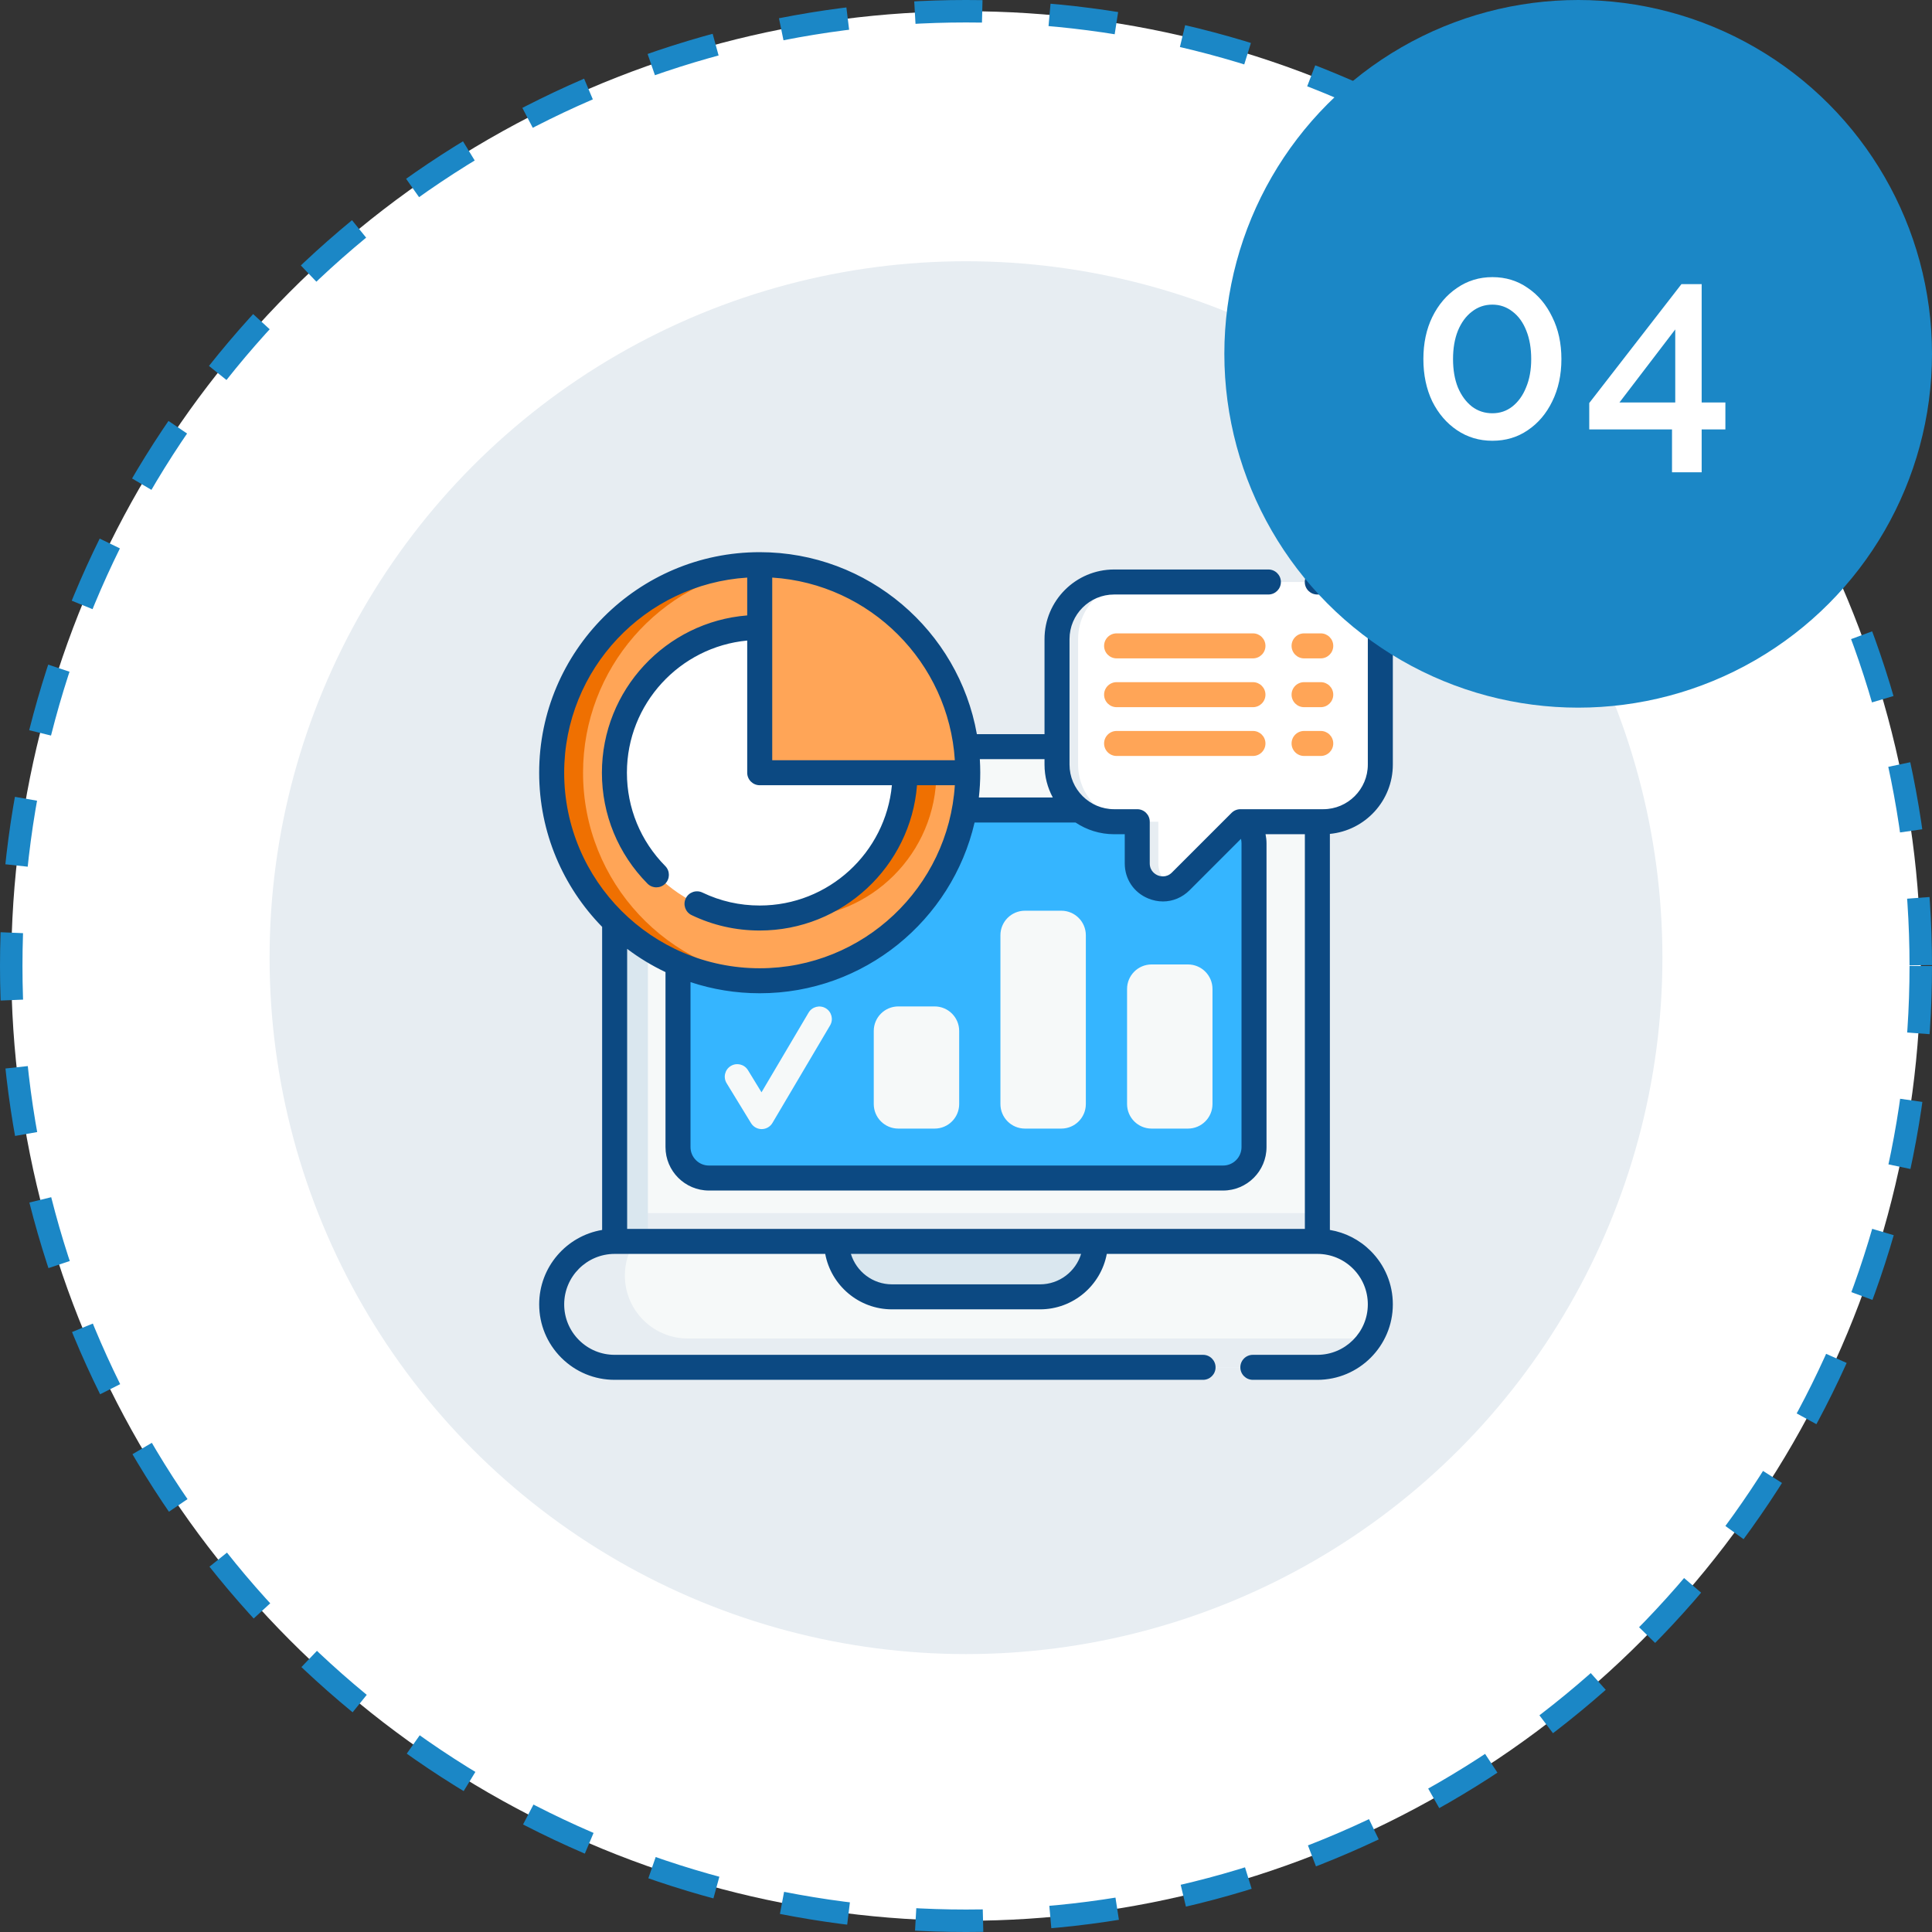
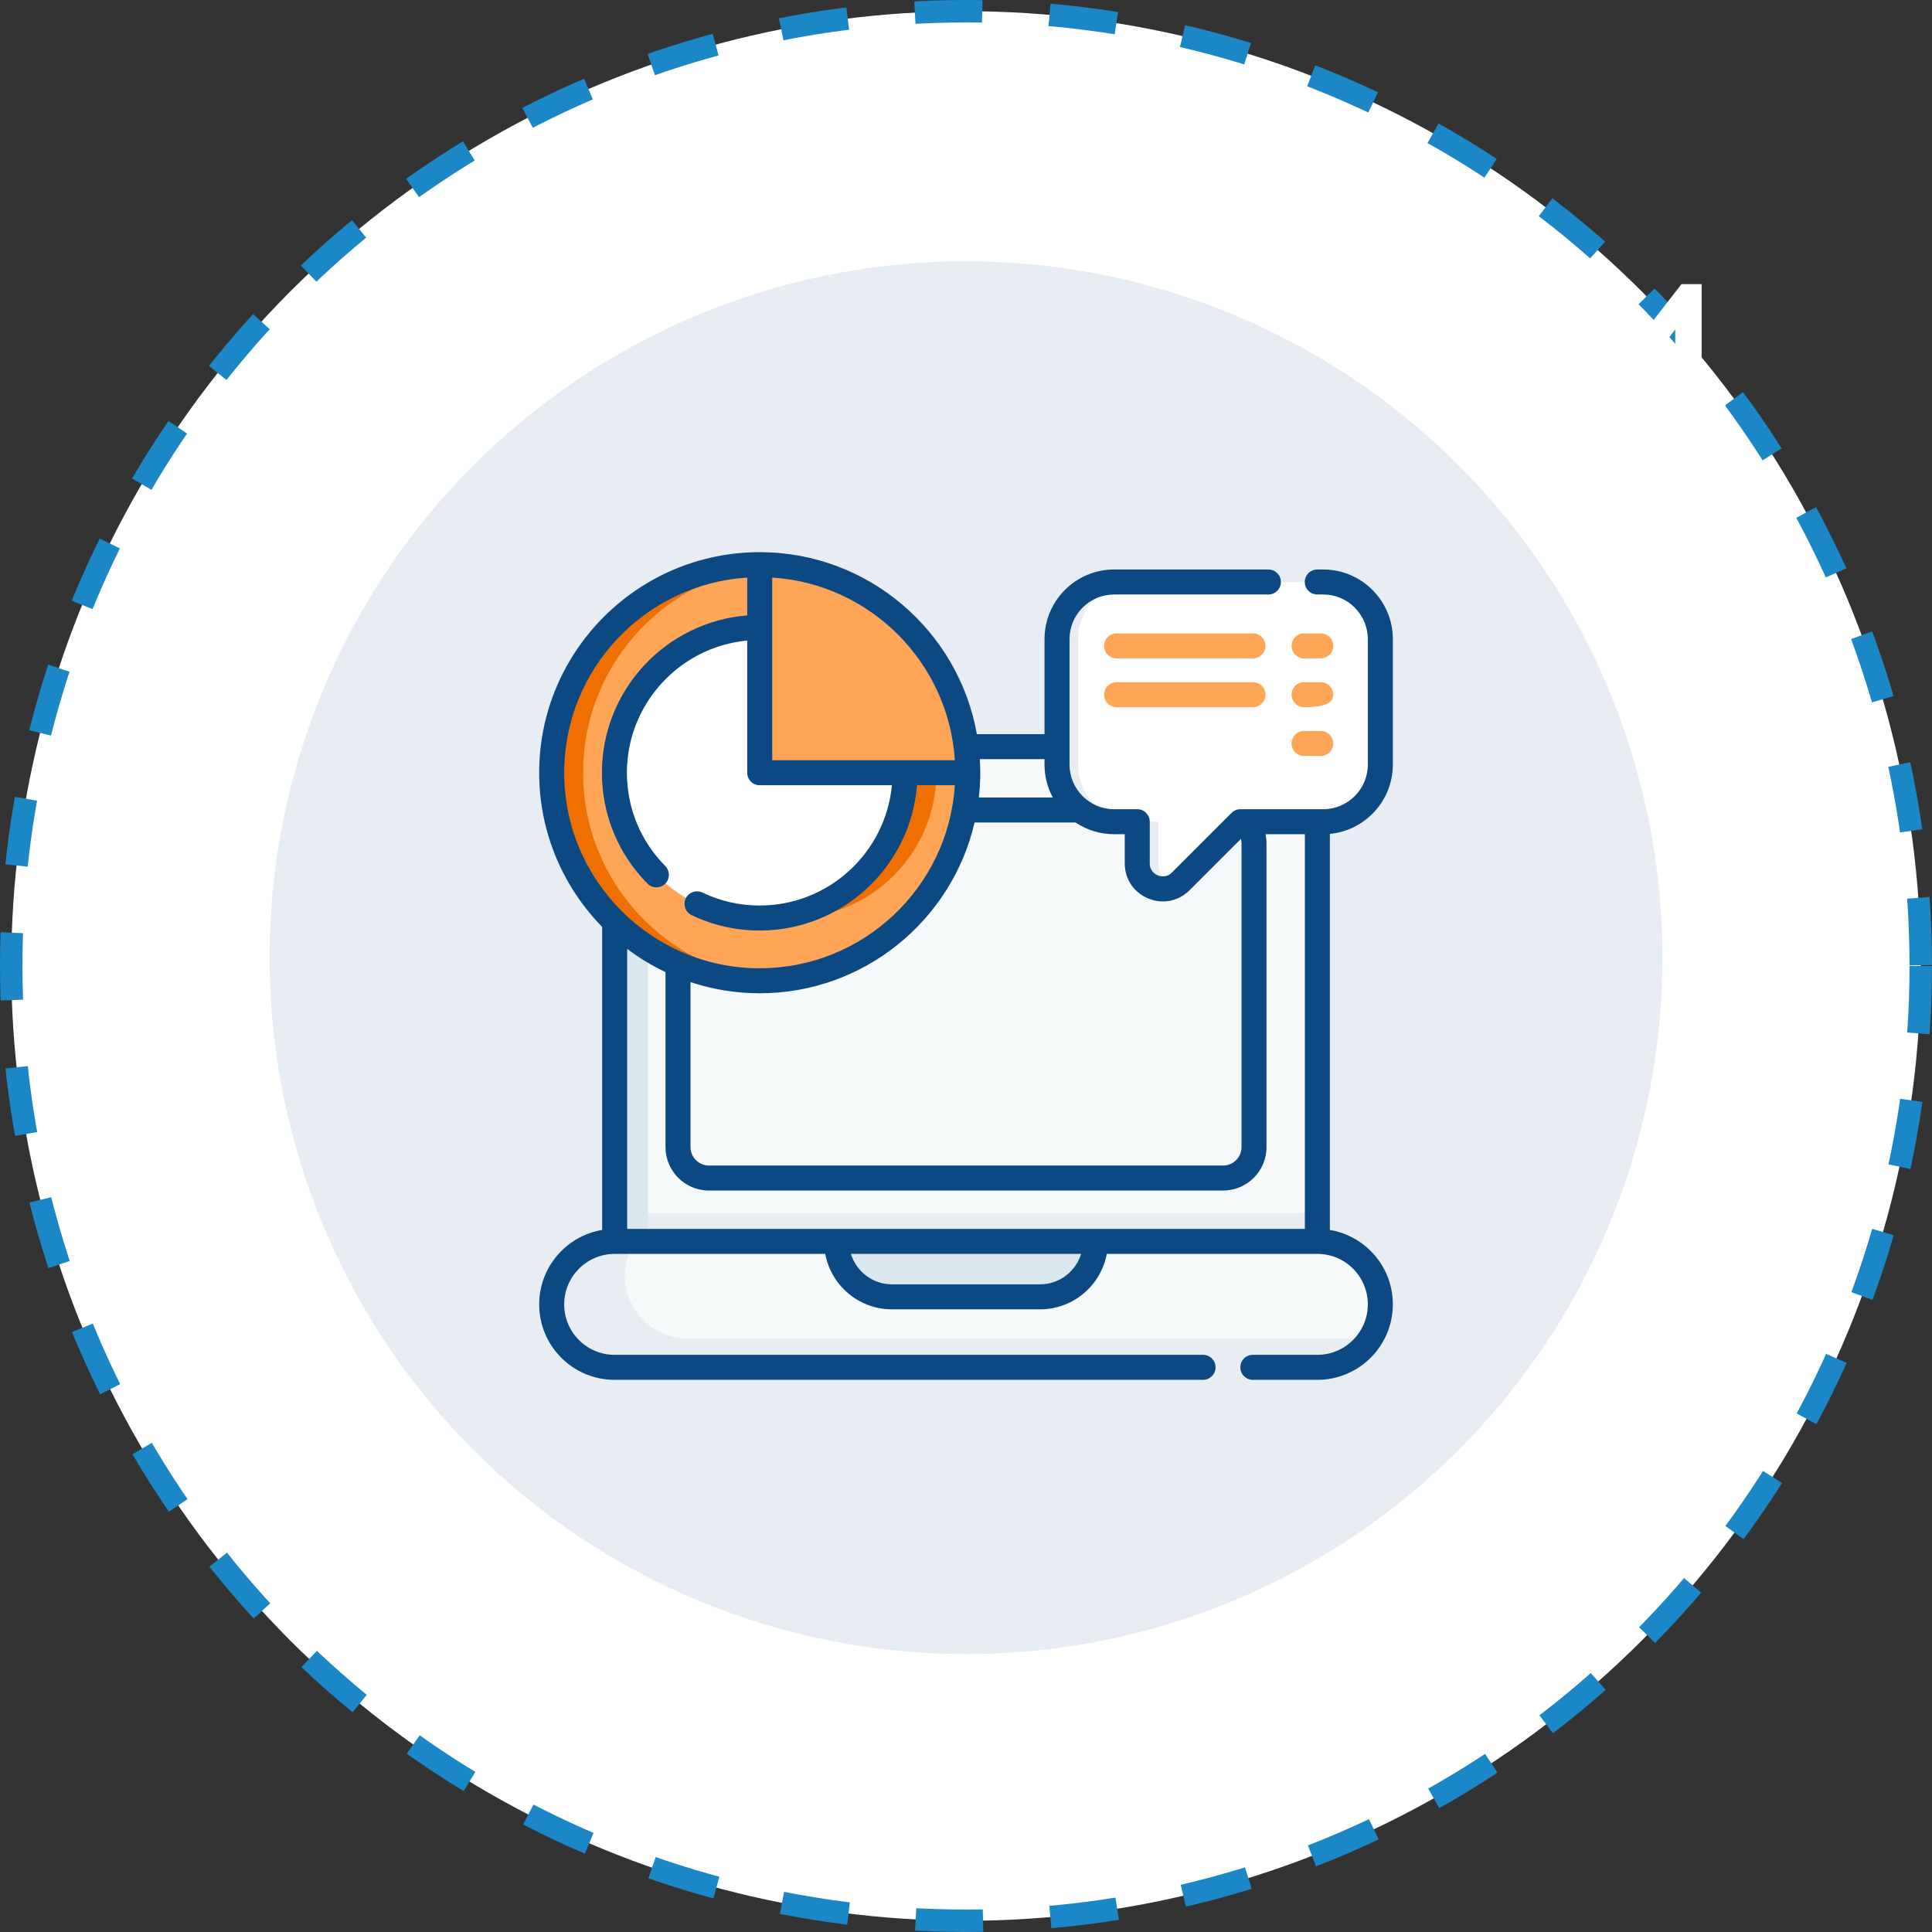
<svg xmlns="http://www.w3.org/2000/svg" width="172" height="172" viewBox="0 0 172 172" fill="none">
  <rect x="0" y="0" width="172" height="172" fill="#333333" stroke="none" />
  <circle cx="86" cy="86" r="85" fill="white" stroke="#1B87C6" stroke-width="2" stroke-dasharray="6 6" />
  <circle cx="86" cy="85.258" r="62" fill="#E7EDF2" />
  <path d="M117.282 72.337V110.517L86.001 112.986L54.719 110.517V72.337C54.719 69.096 57.345 66.472 60.584 66.472H111.417C114.656 66.472 117.282 69.096 117.282 72.337Z" fill="#F6F9F9" />
  <path d="M117.282 108V110.517L86.001 112.986L54.719 110.517V108H117.282Z" fill="#E7EDF2" />
  <path d="M87.481 112.869L85.999 112.987L54.72 110.518V72.338C54.72 69.097 57.344 66.473 60.583 66.473H63.546C60.307 66.473 57.681 69.097 57.681 72.338V110.518L87.481 112.869Z" fill="#DAE7EF" />
  <path d="M117.281 110.518H54.72C51.624 110.518 49.114 113.027 49.114 116.123C49.114 119.219 51.624 121.729 54.72 121.729H117.281C120.377 121.729 122.887 119.219 122.887 116.123C122.887 113.027 120.377 110.518 117.281 110.518Z" fill="#F6F9F9" />
  <path d="M121.991 119.162C120.993 120.706 119.257 121.728 117.281 121.728H54.72C53.172 121.728 51.77 121.101 50.755 120.087C49.741 119.071 49.113 117.67 49.113 116.124C49.113 113.027 51.623 110.517 54.72 110.517H56.525C55.959 111.393 55.63 112.436 55.63 113.556C55.63 115.104 56.257 116.505 57.271 117.52C58.285 118.534 59.686 119.162 61.234 119.162H121.991V119.162Z" fill="#E7EDF2" />
-   <path d="M60.36 102.123V75.091C60.36 73.446 61.693 72.112 63.338 72.112H108.663C110.308 72.112 111.641 73.446 111.641 75.091V102.122C111.641 103.644 110.408 104.876 108.887 104.876H63.114C61.593 104.877 60.36 103.644 60.36 102.123Z" fill="#35B5FF" />
  <path d="M83.209 89.599H79.973C78.766 89.599 77.788 90.577 77.788 91.783V98.291C77.788 99.497 78.766 100.475 79.973 100.475H83.209C84.415 100.475 85.393 99.497 85.393 98.291V91.784C85.393 90.577 84.415 89.599 83.209 89.599Z" fill="#F6F9F9" />
  <path d="M94.484 81.078H91.249C90.042 81.078 89.064 82.056 89.064 83.262V98.29C89.064 99.497 90.042 100.475 91.249 100.475H94.484C95.691 100.475 96.669 99.497 96.669 98.29V83.263C96.669 82.056 95.691 81.078 94.484 81.078Z" fill="#F6F9F9" />
  <path d="M105.76 85.862H102.524C101.317 85.862 100.339 86.84 100.339 88.047V98.29C100.339 99.497 101.317 100.475 102.524 100.475H105.76C106.966 100.475 107.944 99.497 107.944 98.29V88.047C107.944 86.84 106.966 85.862 105.76 85.862Z" fill="#F6F9F9" />
  <path d="M92.59 115.454H79.412C76.686 115.454 74.476 113.244 74.476 110.518H97.526C97.526 113.244 95.316 115.454 92.59 115.454Z" fill="#DAE7EF" />
  <path d="M67.567 84.794C76.239 84.794 83.27 77.764 83.27 69.092C83.27 60.419 76.239 53.389 67.567 53.389C58.895 53.389 51.864 60.419 51.864 69.092C51.864 77.764 58.895 84.794 67.567 84.794Z" fill="white" />
  <path d="M86.157 68.793C86.157 79.022 77.865 87.314 67.636 87.314C57.406 87.314 49.114 79.022 49.114 68.793C49.114 58.563 57.406 50.272 67.636 50.272V55.857C60.492 55.857 54.7 61.649 54.7 68.793C54.7 75.936 60.492 81.728 67.636 81.728C74.779 81.728 80.571 75.936 80.571 68.793H86.157Z" fill="#FFA557" />
  <path d="M70.428 81.728C77.571 81.728 83.363 75.936 83.363 68.794H80.57C80.57 75.465 75.518 80.957 69.032 81.653C69.491 81.703 69.956 81.728 70.428 81.728Z" fill="#EF7001" />
  <path d="M51.907 68.793C51.907 59.513 58.731 51.827 67.636 50.481V50.272C57.406 50.272 49.114 58.563 49.114 68.793C49.114 79.022 57.406 87.314 67.636 87.314C68.106 87.314 68.572 87.296 69.033 87.262C59.455 86.548 51.907 78.552 51.907 68.793Z" fill="#EF7001" />
  <path d="M86.156 68.793H67.635V50.272C77.864 50.272 86.156 58.563 86.156 68.793Z" fill="#FFA557" />
  <path d="M99.188 51.813H117.803C120.611 51.813 122.887 54.09 122.887 56.898V68.07C122.887 70.877 120.611 73.154 117.803 73.154H110.431L105.118 78.467C103.689 79.896 101.246 78.884 101.246 76.864V73.154H99.188C96.379 73.154 94.103 70.878 94.103 68.07V56.898C94.103 54.09 96.379 51.813 99.188 51.813Z" fill="white" />
  <path d="M95.98 56.898V68.069C95.98 70.878 98.256 73.155 101.064 73.155H99.186C96.378 73.155 94.103 70.878 94.103 68.069V56.898C94.103 54.09 96.378 51.814 99.186 51.814H101.064C98.256 51.814 95.98 54.09 95.98 56.898Z" fill="#E7EDF2" />
  <path d="M104.459 78.93C103.046 79.59 101.246 78.598 101.246 76.864V73.155H103.123V76.864C103.123 77.847 103.701 78.591 104.459 78.93Z" fill="#E7EDF2" />
  <path d="M73.51 89.76C72.98 89.448 72.298 89.623 71.985 90.153L67.794 97.245L66.588 95.272C66.267 94.747 65.582 94.582 65.057 94.903C64.533 95.223 64.367 95.908 64.688 96.433L66.86 99.987C67.062 100.318 67.422 100.52 67.81 100.52H67.818C68.209 100.517 68.569 100.309 68.768 99.973L73.902 91.285C74.215 90.756 74.039 90.073 73.51 89.76Z" fill="#F6F9F9" />
  <path d="M124 68.069V56.897C124 53.48 121.22 50.7 117.803 50.7H117.273C116.658 50.7 116.16 51.199 116.16 51.813C116.16 52.428 116.658 52.927 117.273 52.927H117.803C119.992 52.927 121.773 54.708 121.773 56.897V68.069C121.773 70.259 119.992 72.041 117.803 72.041H110.43C110.135 72.041 109.852 72.158 109.643 72.367L104.33 77.68C103.824 78.186 103.239 77.999 103.072 77.93C102.905 77.861 102.359 77.579 102.359 76.864V73.154C102.359 72.54 101.861 72.041 101.246 72.041H99.187C96.998 72.041 95.216 70.259 95.216 68.069V56.897C95.216 54.708 96.998 52.927 99.187 52.927H112.921C113.536 52.927 114.034 52.428 114.034 51.813C114.034 51.199 113.536 50.7 112.921 50.7H99.187C95.77 50.7 92.99 53.48 92.99 56.897V65.359H86.968C85.339 56.164 77.29 49.158 67.635 49.158C56.808 49.158 48 57.967 48 68.793C48 74.129 50.141 78.973 53.606 82.516V109.498C50.43 110.03 48.002 112.798 48.002 116.124C48.002 117.917 48.7 119.603 49.969 120.874C51.238 122.143 52.925 122.842 54.72 122.842H107.105C107.72 122.842 108.218 122.344 108.218 121.729C108.218 121.114 107.72 120.616 107.105 120.616H54.72C53.52 120.616 52.392 120.148 51.544 119.301C50.696 118.451 50.228 117.322 50.228 116.124C50.228 113.648 52.241 111.633 54.716 111.631C54.717 111.631 54.718 111.631 54.72 111.631H73.467C73.991 114.437 76.456 116.567 79.412 116.567H92.589C95.544 116.567 98.01 114.437 98.534 111.631H117.282C117.283 111.631 117.284 111.631 117.286 111.631C118.482 111.632 119.609 112.099 120.457 112.946C121.306 113.796 121.773 114.925 121.773 116.124C121.773 118.601 119.758 120.616 117.282 120.616H111.537C110.922 120.616 110.424 121.114 110.424 121.729C110.424 122.344 110.922 122.842 111.537 122.842H117.282C120.986 122.842 124 119.829 124 116.124C124 114.331 123.301 112.643 122.031 111.371C121.028 110.37 119.764 109.725 118.395 109.498V74.239C121.535 73.939 124 71.287 124 68.069ZM92.589 114.341H79.412C77.691 114.341 76.232 113.198 75.754 111.631H96.247C95.769 113.198 94.31 114.341 92.589 114.341ZM55.833 109.404V84.475C56.893 85.274 58.036 85.969 59.247 86.543V102.122C59.247 104.255 60.982 105.99 63.114 105.99H108.888C111.02 105.99 112.754 104.255 112.754 102.122V75.09C112.754 74.812 112.723 74.537 112.668 74.268H116.168V109.404H55.833ZM99.187 74.268H100.133V76.864C100.133 78.257 100.932 79.454 102.22 79.987C102.651 80.165 103.097 80.253 103.535 80.253C104.406 80.253 105.25 79.909 105.905 79.254L110.48 74.678C110.51 74.812 110.528 74.95 110.528 75.09V102.122C110.528 103.027 109.792 103.764 108.888 103.764H63.114C62.209 103.764 61.474 103.027 61.474 102.122V87.436C63.413 88.078 65.484 88.427 67.635 88.427C76.938 88.427 84.75 81.924 86.764 73.226H95.753C96.737 73.883 97.918 74.268 99.187 74.268ZM92.99 67.585V68.069C92.99 69.128 93.257 70.126 93.728 70.999H87.144C87.226 70.275 87.269 69.539 87.269 68.793C87.269 68.388 87.255 67.985 87.231 67.585H92.99ZM85.007 67.68H68.749V51.42C77.463 51.972 84.455 58.966 85.007 67.68ZM66.522 51.421V54.789C59.294 55.358 53.586 61.422 53.586 68.793C53.586 72.515 55.027 76.022 57.644 78.668C57.861 78.888 58.148 78.998 58.435 78.998C58.718 78.998 59.001 78.891 59.218 78.676C59.655 78.244 59.659 77.539 59.227 77.102C57.025 74.876 55.812 71.925 55.812 68.793C55.812 62.65 60.523 57.589 66.522 57.026V68.793C66.522 69.408 67.02 69.907 67.635 69.907H79.403C78.84 75.905 73.778 80.615 67.635 80.615C65.847 80.615 64.131 80.227 62.534 79.461C61.979 79.195 61.314 79.429 61.049 79.984C60.783 80.538 61.017 81.203 61.571 81.469C63.471 82.38 65.512 82.841 67.635 82.841C75.007 82.841 81.07 77.134 81.639 69.907H85.006C84.43 78.988 76.86 86.201 67.635 86.201C58.036 86.201 50.227 78.392 50.227 68.793C50.227 59.568 57.44 51.998 66.522 51.421Z" fill="#0C4982" />
  <path d="M111.547 56.387H99.407C98.792 56.387 98.294 56.885 98.294 57.5C98.294 58.115 98.792 58.613 99.407 58.613H111.547C112.162 58.613 112.66 58.115 112.66 57.5C112.66 56.885 112.161 56.387 111.547 56.387Z" fill="#FFA557" />
  <path d="M116.098 58.613H117.583C118.197 58.613 118.696 58.115 118.696 57.5C118.696 56.885 118.197 56.387 117.583 56.387H116.098C115.483 56.387 114.985 56.885 114.985 57.5C114.985 58.115 115.483 58.613 116.098 58.613Z" fill="#FFA557" />
  <path d="M111.547 60.731H99.407C98.792 60.731 98.294 61.229 98.294 61.844C98.294 62.459 98.792 62.958 99.407 62.958H111.547C112.162 62.958 112.66 62.459 112.66 61.844C112.66 61.229 112.161 60.731 111.547 60.731Z" fill="#FFA557" />
-   <path d="M116.098 62.958H117.583C118.197 62.958 118.696 62.459 118.696 61.844C118.696 61.229 118.197 60.731 117.583 60.731H116.098C115.483 60.731 114.985 61.229 114.985 61.844C114.985 62.459 115.483 62.958 116.098 62.958Z" fill="#FFA557" />
-   <path d="M111.547 65.075H99.407C98.792 65.075 98.294 65.573 98.294 66.188C98.294 66.803 98.792 67.301 99.407 67.301H111.547C112.162 67.301 112.66 66.803 112.66 66.188C112.66 65.573 112.161 65.075 111.547 65.075Z" fill="#FFA557" />
+   <path d="M116.098 62.958C118.197 62.958 118.696 62.459 118.696 61.844C118.696 61.229 118.197 60.731 117.583 60.731H116.098C115.483 60.731 114.985 61.229 114.985 61.844C114.985 62.459 115.483 62.958 116.098 62.958Z" fill="#FFA557" />
  <path d="M116.098 67.301H117.583C118.197 67.301 118.696 66.803 118.696 66.188C118.696 65.573 118.197 65.075 117.583 65.075H116.098C115.483 65.075 114.985 65.573 114.985 66.188C114.985 66.803 115.483 67.301 116.098 67.301Z" fill="#FFA557" />
-   <circle cx="140.5" cy="31.5" r="31.5" fill="#1B87C6" />
  <path d="M139.007 31.968C139.007 33.376 138.735 34.632 138.191 35.736C137.663 36.824 136.935 37.68 136.007 38.304C135.095 38.928 134.047 39.24 132.863 39.24C131.695 39.24 130.647 38.928 129.719 38.304C128.791 37.68 128.055 36.824 127.511 35.736C126.983 34.632 126.719 33.376 126.719 31.968C126.719 30.56 126.983 29.312 127.511 28.224C128.055 27.12 128.791 26.256 129.719 25.632C130.647 24.992 131.695 24.672 132.863 24.672C134.047 24.672 135.095 24.992 136.007 25.632C136.935 26.256 137.663 27.12 138.191 28.224C138.735 29.312 139.007 30.56 139.007 31.968ZM136.319 31.968C136.319 31.008 136.175 30.168 135.887 29.448C135.599 28.712 135.191 28.144 134.663 27.744C134.135 27.328 133.535 27.12 132.863 27.12C132.175 27.12 131.567 27.328 131.039 27.744C130.511 28.144 130.095 28.712 129.791 29.448C129.503 30.168 129.359 31.008 129.359 31.968C129.359 32.928 129.503 33.768 129.791 34.488C130.095 35.208 130.511 35.776 131.039 36.192C131.567 36.592 132.175 36.792 132.863 36.792C133.535 36.792 134.127 36.592 134.639 36.192C135.167 35.776 135.575 35.208 135.863 34.488C136.167 33.768 136.319 32.928 136.319 31.968ZM148.854 42.048V38.232H141.486V35.88L149.694 25.296H151.494V35.832H153.606V38.232H151.494V42.048H148.854ZM144.174 35.832H149.142V29.328L144.174 35.832Z" fill="white" />
</svg>